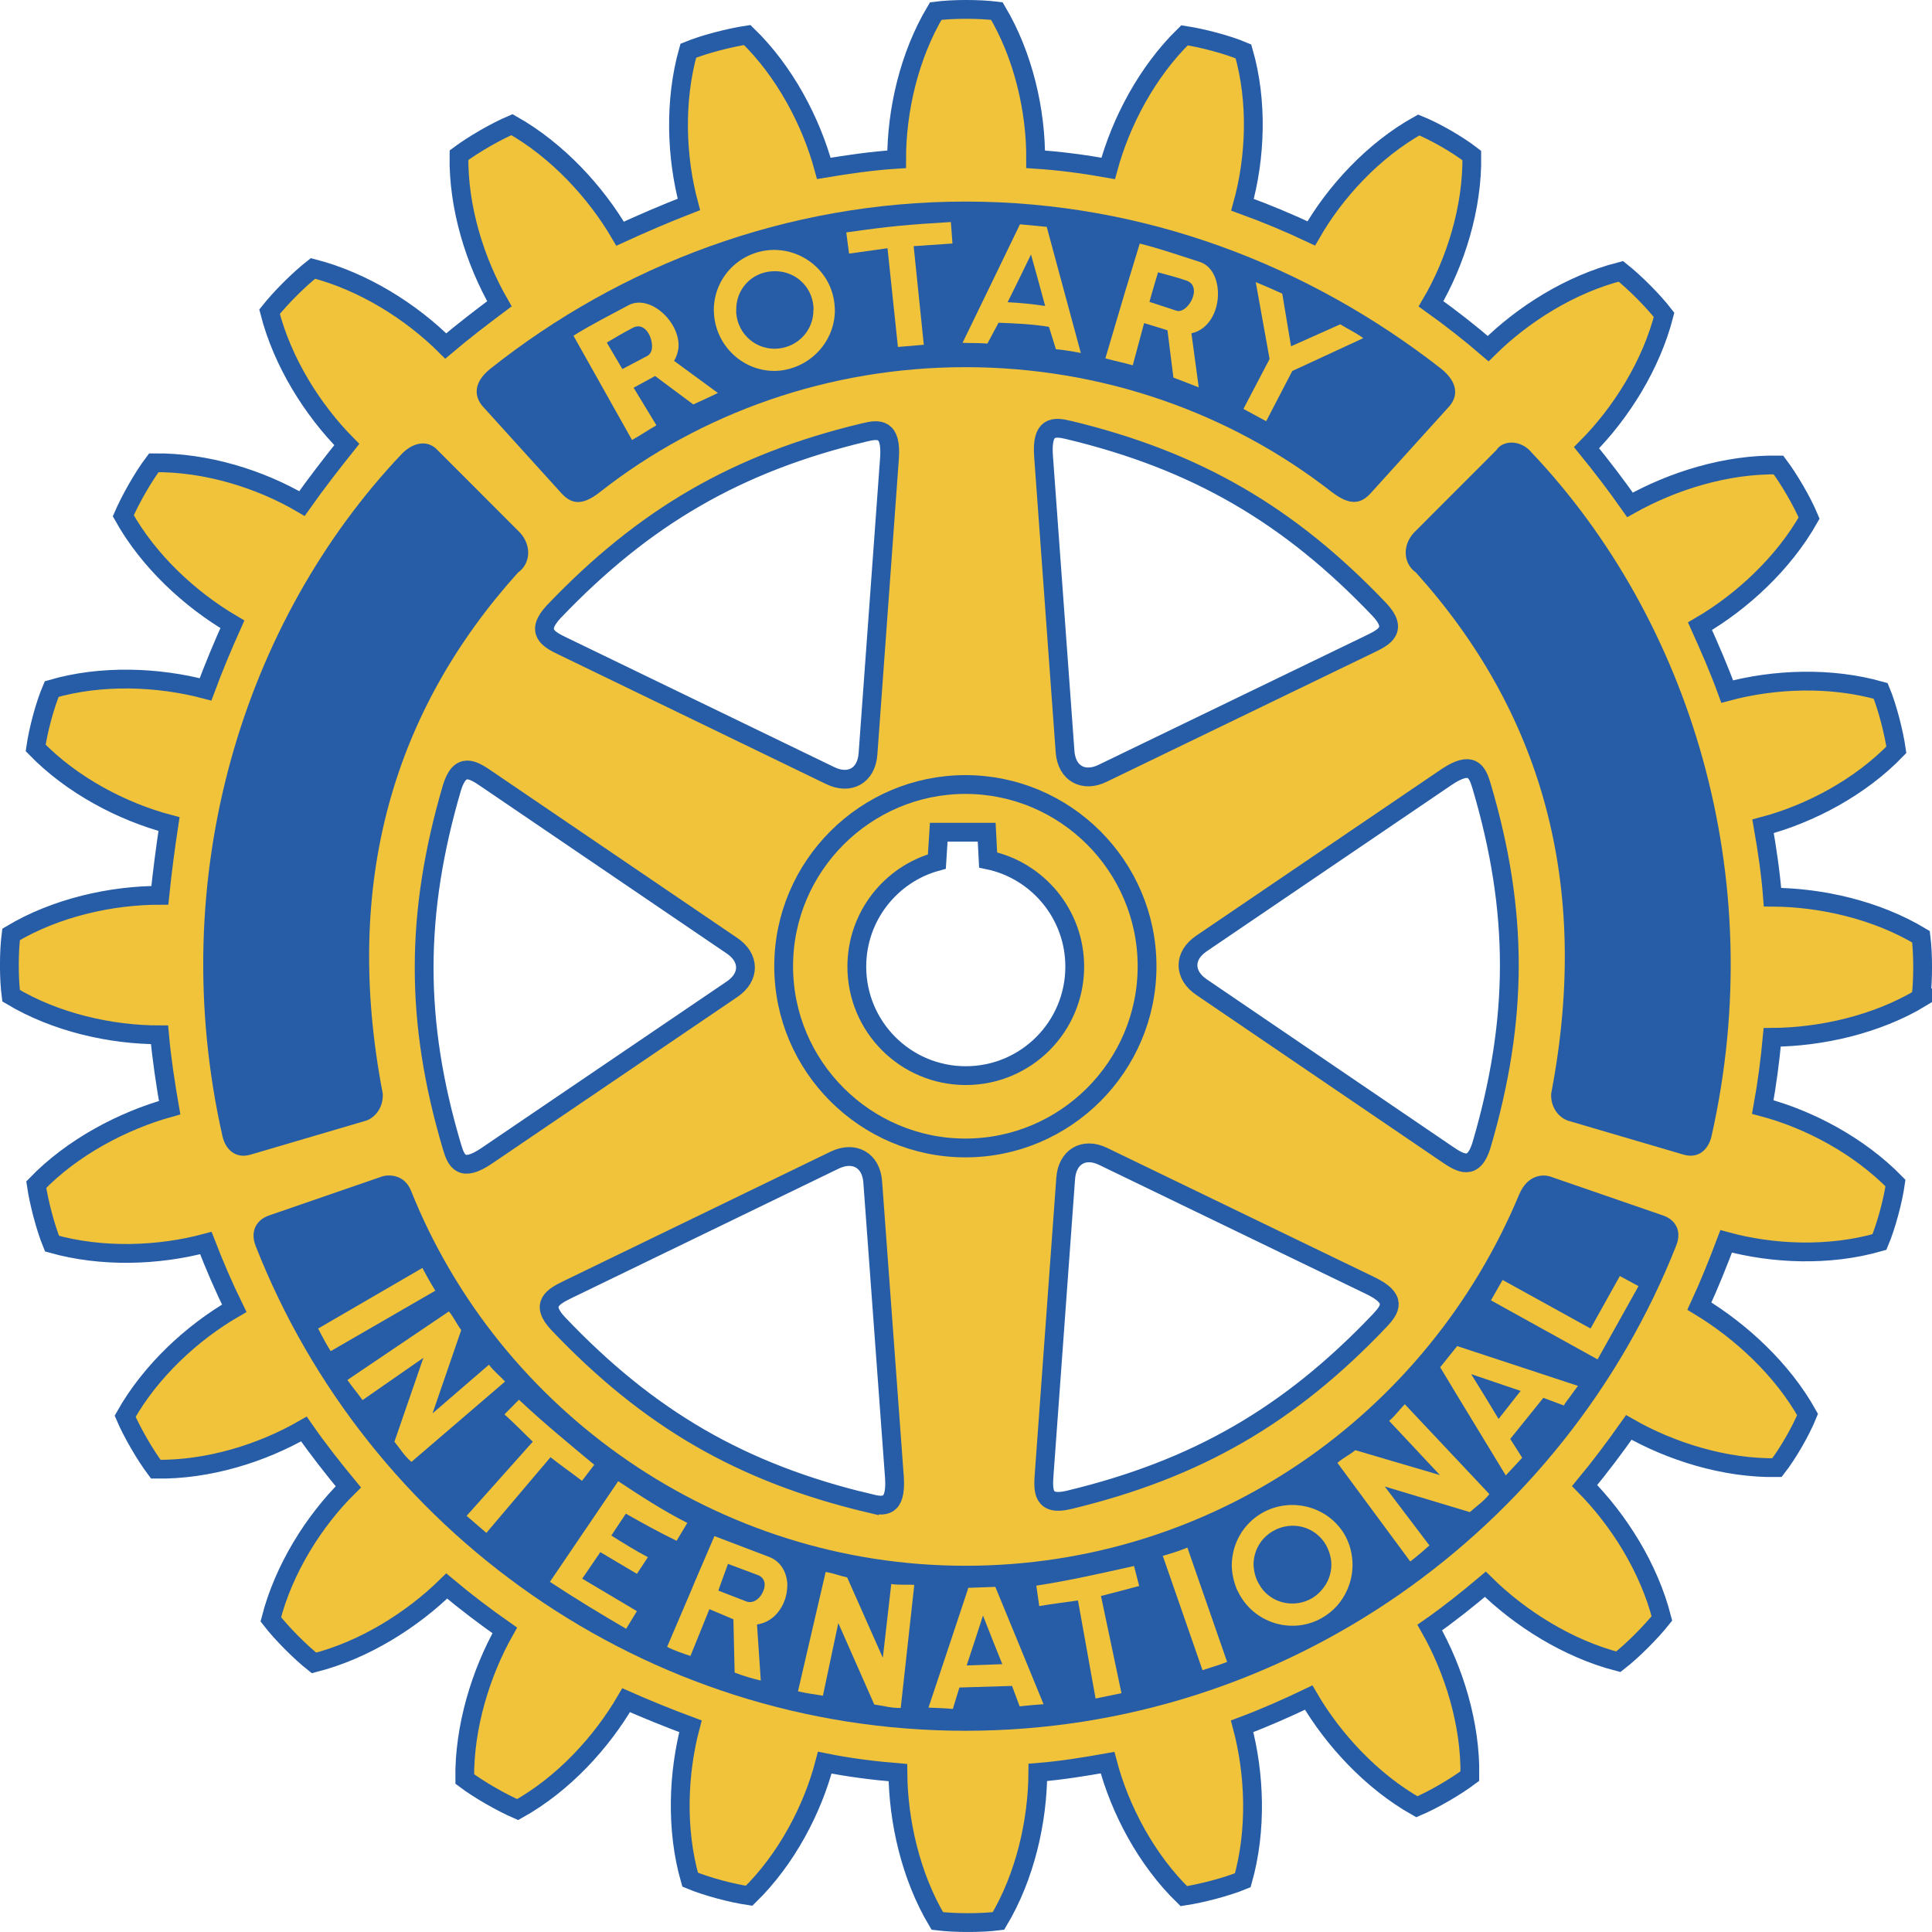
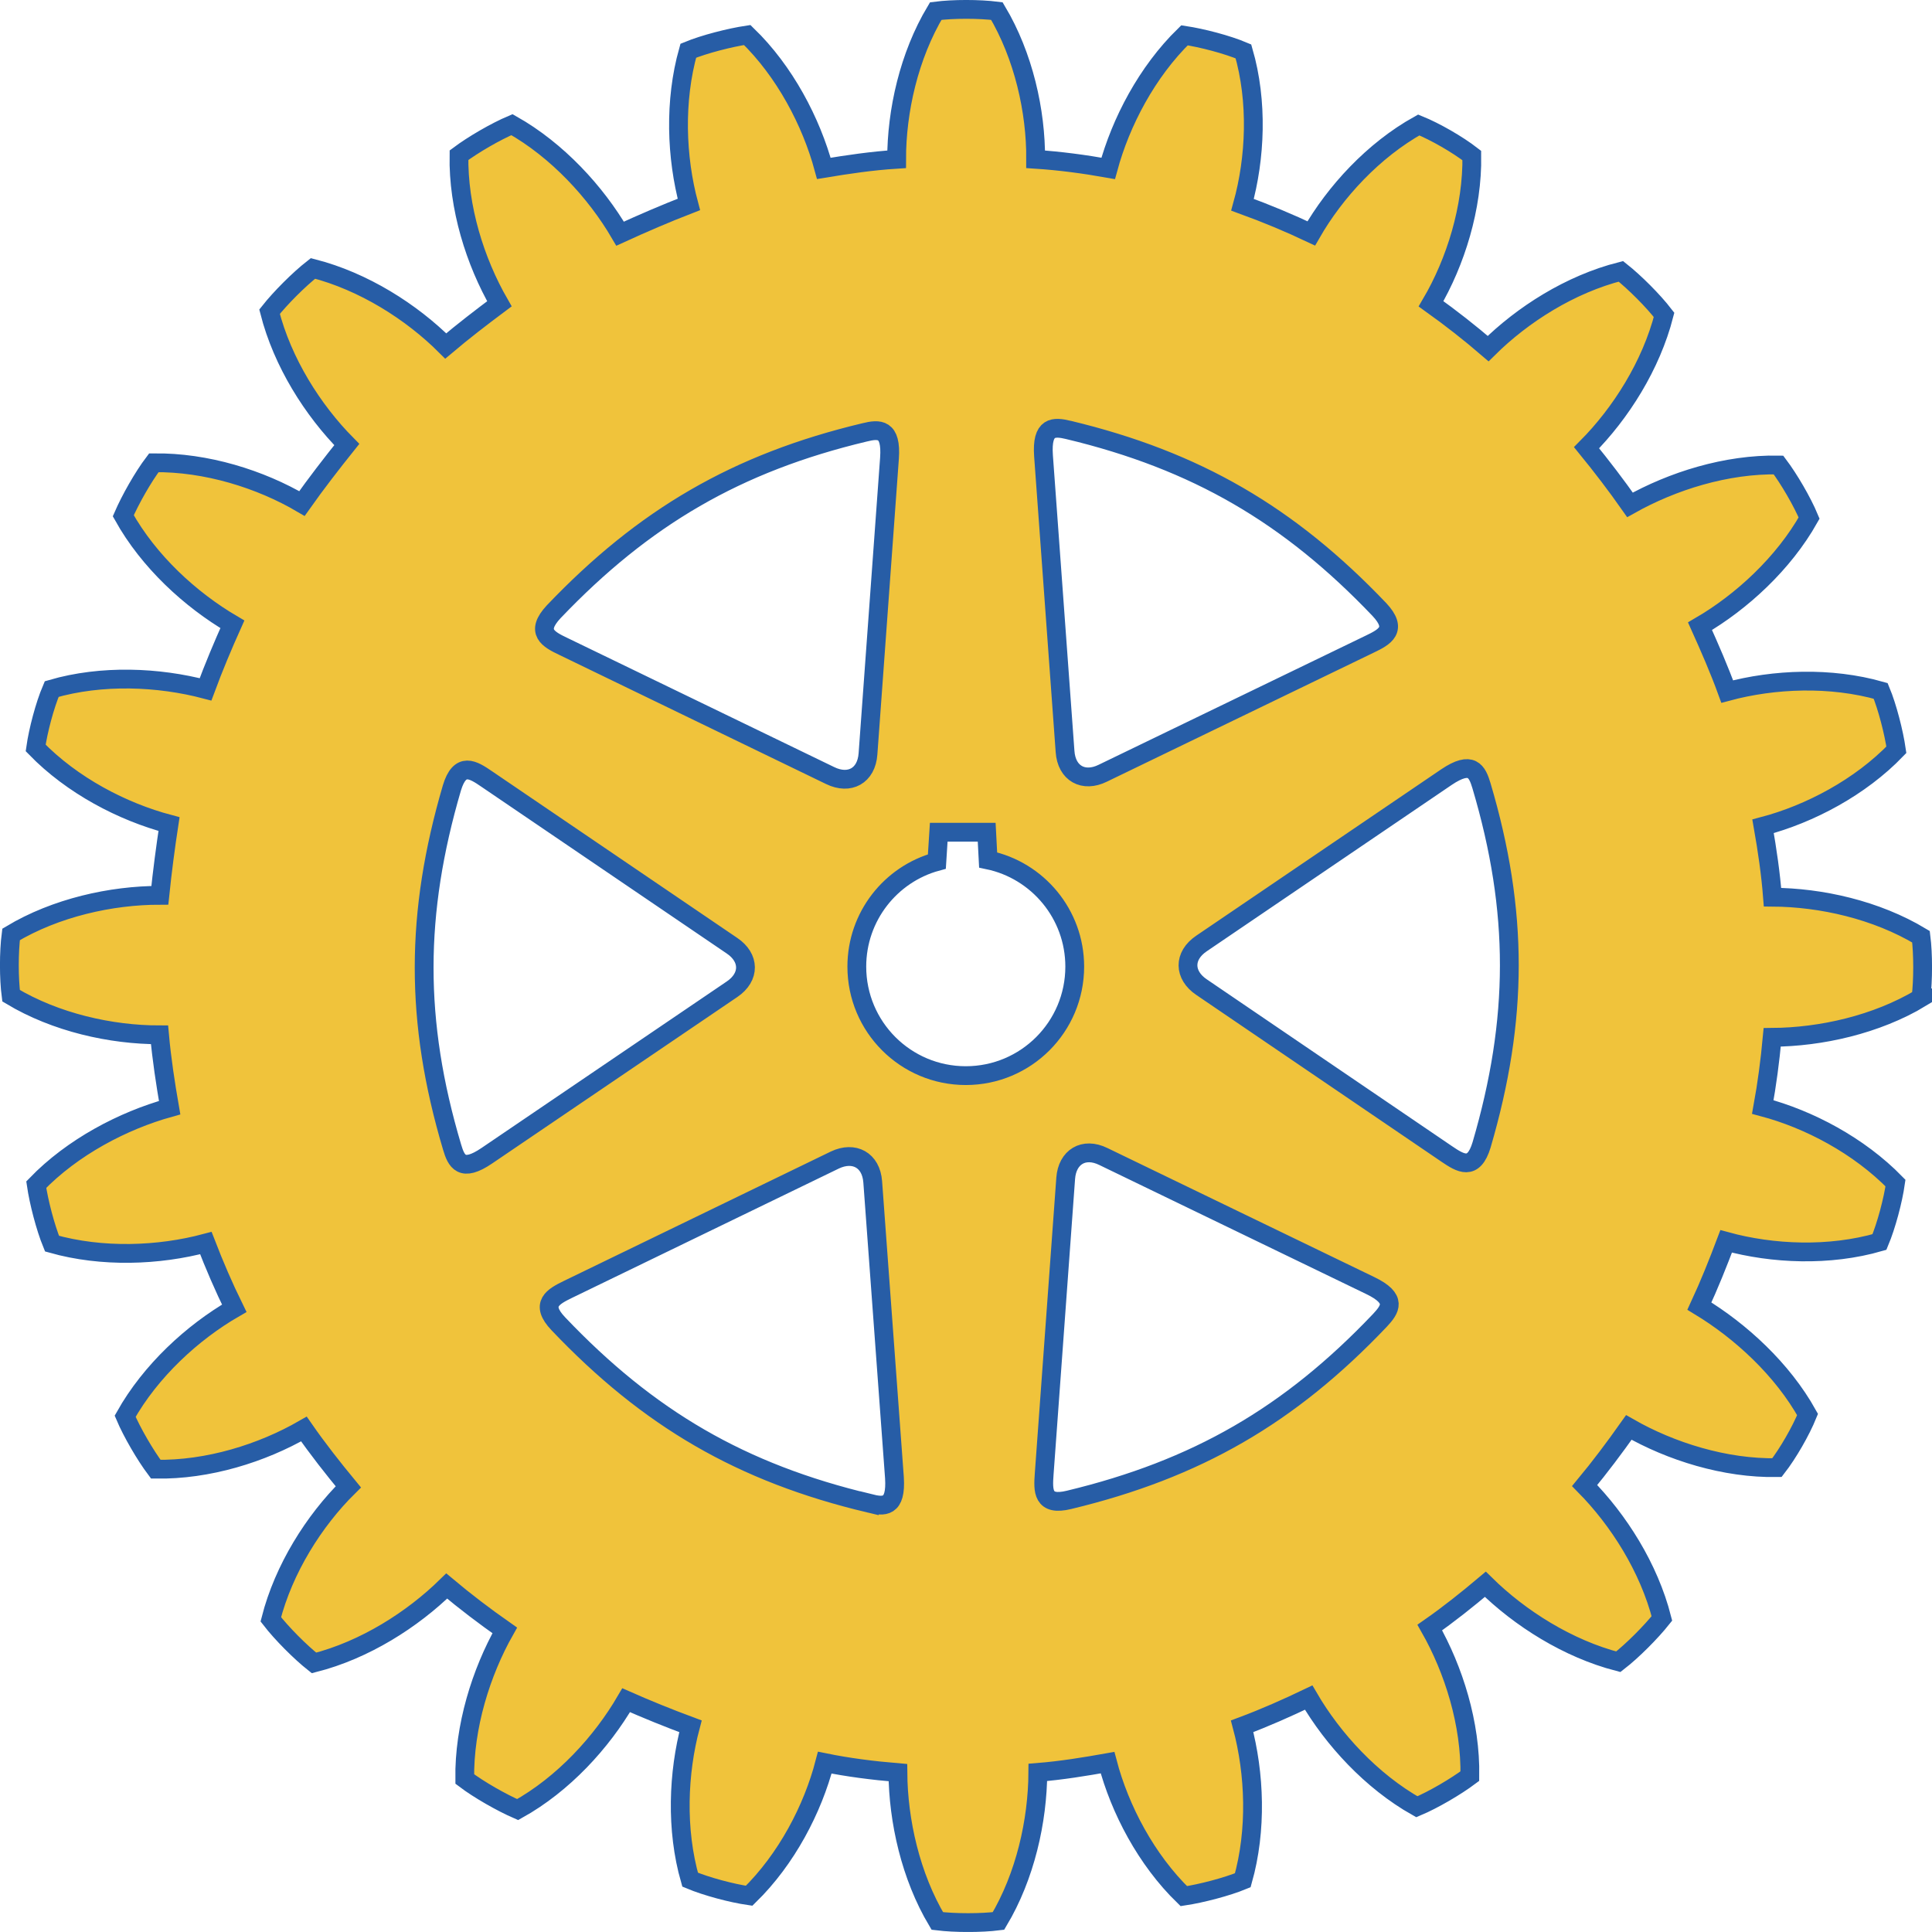
<svg xmlns="http://www.w3.org/2000/svg" xmlns:ns1="http://sodipodi.sourceforge.net/DTD/sodipodi-0.dtd" xmlns:ns2="http://www.inkscape.org/namespaces/inkscape" version="1.1" id="Layer_1" x="0px" y="0px" width="1000" height="999.982" viewBox="0 0 1000 999.982" enable-background="new 0 0 485.326 115.882" xml:space="preserve" ns1:docname="A.svg" ns2:version="0.92.4 (5da689c313, 2019-01-14)">
  <defs id="defs67">
    <clipPath clipPathUnits="userSpaceOnUse" id="clipPath2262">
      <path d="m 208.385,399.912 h 55.717 v 55.715 h -55.717 z" id="path2260" ns2:connector-curvature="0" />
    </clipPath>
    <clipPath clipPathUnits="userSpaceOnUse" id="clipPath2184">
      <path d="m 191.248,474.001 h 88.573 v -88.568 h -88.573 z" id="path2182" ns2:connector-curvature="0" />
    </clipPath>
    <clipPath clipPathUnits="userSpaceOnUse" id="clipPath2188">
      <path d="m 194.983,432.092 c -2.395,-22.776 14.129,-43.185 36.907,-45.581 v 0 c 22.777,-2.387 43.193,14.137 45.578,36.907 v 0 c 2.403,22.781 -14.133,43.184 -36.909,45.581 v 0 c -1.473,0.156 -2.937,0.231 -4.386,0.231 v 0 c -20.958,-0.001 -38.952,-15.833 -41.19,-37.138" id="path2186" ns2:connector-curvature="0" />
    </clipPath>
    <clipPath clipPathUnits="userSpaceOnUse" id="clipPath2192">
      <path d="m 191.248,474.001 h 88.573 v -88.568 h -88.573 z" id="path2190" ns2:connector-curvature="0" />
    </clipPath>
    <clipPath clipPathUnits="userSpaceOnUse" id="clipPath2200">
      <path d="M 153.773,461.81 272.699,507.611 317.298,391.806 198.373,346.005 Z" id="path2198" ns2:connector-curvature="0" />
    </clipPath>
    <radialGradient fx="-0.004" fy="-0.516" cx="0" cy="0" r="1" gradientUnits="userSpaceOnUse" gradientTransform="matrix(41.93,16.148,16.223,-42.123,235.437,430.332)" spreadMethod="pad" id="radialGradient2222">
      <stop style="stop-opacity:1;stop-color:#ffffff" offset="0" id="stop2202" />
      <stop style="stop-opacity:1;stop-color:#ffffff" offset="0.059" id="stop2204" />
      <stop style="stop-opacity:1;stop-color:#ffffff" offset="0.649" id="stop2206" />
      <stop style="stop-opacity:1;stop-color:#f1f1f1" offset="0.798" id="stop2208" />
      <stop style="stop-opacity:1;stop-color:#e4e4e4" offset="0.914" id="stop2210" />
      <stop style="stop-opacity:1;stop-color:#cac9ca" offset="0.939" id="stop2212" />
      <stop style="stop-opacity:1;stop-color:#d1d0d0" offset="0.954" id="stop2214" />
      <stop style="stop-opacity:1;stop-color:#d1d0d0" offset="0.957" id="stop2216" />
      <stop style="stop-opacity:1;stop-color:#ffffff" offset="0.98" id="stop2218" />
      <stop style="stop-opacity:1;stop-color:#ffffff" offset="1" id="stop2220" />
    </radialGradient>
    <clipPath clipPathUnits="userSpaceOnUse" id="clipPath2134">
      <path d="m 194.759,469.228 h 82.949 v -82.947 h -82.949 z" id="path2132" ns2:connector-curvature="0" />
    </clipPath>
    <clipPath clipPathUnits="userSpaceOnUse" id="clipPath2142">
      <path d="m 195.687,478.074 92.81,-9.752 -9.55,-90.886 -92.81,9.752 z" id="path2140" ns2:connector-curvature="0" />
    </clipPath>
    <radialGradient fx="-0.004" fy="-0.516" cx="0" cy="0" r="1" gradientUnits="userSpaceOnUse" gradientTransform="matrix(41.858,-4.398,-4.419,-42.051,236.414,428.308)" spreadMethod="pad" id="radialGradient2160">
      <stop style="stop-opacity:1;stop-color:#ffffff" offset="0" id="stop2144" />
      <stop style="stop-opacity:1;stop-color:#ffffff" offset="0.059" id="stop2146" />
      <stop style="stop-opacity:1;stop-color:#ffffff" offset="0.549" id="stop2148" />
      <stop style="stop-opacity:1;stop-color:#f1f1f1" offset="0.672" id="stop2150" />
      <stop style="stop-opacity:1;stop-color:#e4e4e4" offset="0.847" id="stop2152" />
      <stop style="stop-opacity:1;stop-color:#cac9ca" offset="0.969" id="stop2154" />
      <stop style="stop-opacity:1;stop-color:#ffffff" offset="0.999" id="stop2156" />
      <stop style="stop-opacity:1;stop-color:#ffffff" offset="1" id="stop2158" />
    </radialGradient>
    <clipPath clipPathUnits="userSpaceOnUse" id="clipPath2038">
      <path d="m 194.377,466.605 h 87.752 v -87.757 h -87.752 z" id="path2036" ns2:connector-curvature="0" />
    </clipPath>
    <clipPath clipPathUnits="userSpaceOnUse" id="clipPath2042">
      <path d="m 237.99,466.605 c -22.077,-0.111 -41.005,-16.825 -43.368,-39.298 v 0 c -2.537,-24.095 14.948,-45.676 39.044,-48.216 v 0 c 1.447,-0.152 2.885,-0.232 4.311,-0.242 v 0 h 0.647 c 22.038,0.162 40.9,16.856 43.261,39.286 v 0 c 0.153,1.454 0.233,2.899 0.243,4.33 v 0 0.629 c -0.156,22.038 -16.855,40.904 -39.286,43.268 v 0 c -1.485,0.156 -2.958,0.236 -4.419,0.243 v 0 z" id="path2040" ns2:connector-curvature="0" />
    </clipPath>
    <clipPath clipPathUnits="userSpaceOnUse" id="clipPath2046">
      <path d="M -26629.4,26879.2 H 26601.9 V -26352.1 H -26629.4 Z" id="path2044" ns2:connector-curvature="0" />
    </clipPath>
    <clipPath clipPathUnits="userSpaceOnUse" id="clipPath2050">
-       <path d="M 193.093,478.487 294.017,467.882 283.413,366.965 182.489,377.57 Z" id="path2048" ns2:connector-curvature="0" />
-     </clipPath>
+       </clipPath>
    <clipPath clipPathUnits="userSpaceOnUse" id="clipPath2058">
      <path d="M 193.094,478.488 294.017,467.883 283.413,366.965 182.489,377.57 Z" id="path2056" ns2:connector-curvature="0" />
    </clipPath>
    <radialGradient fx="0" fy="0" cx="0" cy="0" r="1" gradientUnits="userSpaceOnUse" gradientTransform="matrix(43.634,-4.585,-4.585,-43.634,238.253,422.726)" id="radialGradient2066">
      <stop style="stop-opacity:1;stop-color:#ffffff" offset="0" id="stop2060" />
      <stop style="stop-opacity:1;stop-color:#ffffff" offset="0.7" id="stop2062" />
      <stop style="stop-opacity:0;stop-color:#ffffff" offset="1" id="stop2064" />
    </radialGradient>
    <clipPath clipPathUnits="userSpaceOnUse" id="clipPath2094">
      <path d="m 193.068,475.963 98.181,-10.317 -10.104,-96.156 -98.181,10.317 z" id="path2092" ns2:connector-curvature="0" />
    </clipPath>
    <radialGradient fx="0" fy="0" cx="0" cy="0" r="1" gradientUnits="userSpaceOnUse" gradientTransform="matrix(43.634,-4.585,-4.585,-43.634,238.253,422.726)" spreadMethod="pad" id="radialGradient2102">
      <stop style="stop-opacity:1;stop-color:#231f20" offset="0" id="stop2096" />
      <stop style="stop-opacity:1;stop-color:#231f20" offset="0.7" id="stop2098" />
      <stop style="stop-opacity:1;stop-color:#231f20" offset="1" id="stop2100" />
    </radialGradient>
    <clipPath clipPathUnits="userSpaceOnUse" id="clipPath2262-7">
      <path d="m 208.385,399.912 h 55.717 v 55.715 h -55.717 z" id="path2260-8" ns2:connector-curvature="0" />
    </clipPath>
    <clipPath clipPathUnits="userSpaceOnUse" id="clipPath2184-0">
      <path d="m 191.248,474.001 h 88.573 v -88.568 h -88.573 z" id="path2182-3" ns2:connector-curvature="0" />
    </clipPath>
    <clipPath clipPathUnits="userSpaceOnUse" id="clipPath2188-9">
      <path d="m 194.983,432.092 c -2.395,-22.776 14.129,-43.185 36.907,-45.581 v 0 c 22.777,-2.387 43.193,14.137 45.578,36.907 v 0 c 2.403,22.781 -14.133,43.184 -36.909,45.581 v 0 c -1.473,0.156 -2.937,0.231 -4.386,0.231 v 0 c -20.958,-0.001 -38.952,-15.833 -41.19,-37.138" id="path2186-8" ns2:connector-curvature="0" />
    </clipPath>
    <clipPath clipPathUnits="userSpaceOnUse" id="clipPath2192-3">
      <path d="m 191.248,474.001 h 88.573 v -88.568 h -88.573 z" id="path2190-1" ns2:connector-curvature="0" />
    </clipPath>
    <clipPath clipPathUnits="userSpaceOnUse" id="clipPath2200-3">
      <path d="M 153.773,461.81 272.699,507.611 317.298,391.806 198.373,346.005 Z" id="path2198-8" ns2:connector-curvature="0" />
    </clipPath>
    <radialGradient fx="-0.004" fy="-0.516" cx="0" cy="0" r="1" gradientUnits="userSpaceOnUse" gradientTransform="matrix(41.93,16.148,16.223,-42.123,235.437,430.332)" spreadMethod="pad" id="radialGradient2222-4">
      <stop style="stop-opacity:1;stop-color:#ffffff" offset="0" id="stop2202-1" />
      <stop style="stop-opacity:1;stop-color:#ffffff" offset="0.059" id="stop2204-7" />
      <stop style="stop-opacity:1;stop-color:#ffffff" offset="0.649" id="stop2206-7" />
      <stop style="stop-opacity:1;stop-color:#f1f1f1" offset="0.798" id="stop2208-4" />
      <stop style="stop-opacity:1;stop-color:#e4e4e4" offset="0.914" id="stop2210-5" />
      <stop style="stop-opacity:1;stop-color:#cac9ca" offset="0.939" id="stop2212-3" />
      <stop style="stop-opacity:1;stop-color:#d1d0d0" offset="0.954" id="stop2214-2" />
      <stop style="stop-opacity:1;stop-color:#d1d0d0" offset="0.957" id="stop2216-9" />
      <stop style="stop-opacity:1;stop-color:#ffffff" offset="0.98" id="stop2218-8" />
      <stop style="stop-opacity:1;stop-color:#ffffff" offset="1" id="stop2220-2" />
    </radialGradient>
    <clipPath clipPathUnits="userSpaceOnUse" id="clipPath2134-1">
      <path d="m 194.759,469.228 h 82.949 v -82.947 h -82.949 z" id="path2132-4" ns2:connector-curvature="0" />
    </clipPath>
    <clipPath clipPathUnits="userSpaceOnUse" id="clipPath2142-3">
      <path d="m 195.687,478.074 92.81,-9.752 -9.55,-90.886 -92.81,9.752 z" id="path2140-8" ns2:connector-curvature="0" />
    </clipPath>
    <radialGradient fx="-0.004" fy="-0.516" cx="0" cy="0" r="1" gradientUnits="userSpaceOnUse" gradientTransform="matrix(41.858,-4.398,-4.419,-42.051,236.414,428.308)" spreadMethod="pad" id="radialGradient2160-0">
      <stop style="stop-opacity:1;stop-color:#ffffff" offset="0" id="stop2144-6" />
      <stop style="stop-opacity:1;stop-color:#ffffff" offset="0.059" id="stop2146-3" />
      <stop style="stop-opacity:1;stop-color:#ffffff" offset="0.549" id="stop2148-7" />
      <stop style="stop-opacity:1;stop-color:#f1f1f1" offset="0.672" id="stop2150-5" />
      <stop style="stop-opacity:1;stop-color:#e4e4e4" offset="0.847" id="stop2152-2" />
      <stop style="stop-opacity:1;stop-color:#cac9ca" offset="0.969" id="stop2154-2" />
      <stop style="stop-opacity:1;stop-color:#ffffff" offset="0.999" id="stop2156-3" />
      <stop style="stop-opacity:1;stop-color:#ffffff" offset="1" id="stop2158-5" />
    </radialGradient>
    <clipPath clipPathUnits="userSpaceOnUse" id="clipPath2038-9">
      <path d="m 194.377,466.605 h 87.752 v -87.757 h -87.752 z" id="path2036-4" ns2:connector-curvature="0" />
    </clipPath>
    <clipPath clipPathUnits="userSpaceOnUse" id="clipPath2042-3">
      <path d="m 237.99,466.605 c -22.077,-0.111 -41.005,-16.825 -43.368,-39.298 v 0 c -2.537,-24.095 14.948,-45.676 39.044,-48.216 v 0 c 1.447,-0.152 2.885,-0.232 4.311,-0.242 v 0 h 0.647 c 22.038,0.162 40.9,16.856 43.261,39.286 v 0 c 0.153,1.454 0.233,2.899 0.243,4.33 v 0 0.629 c -0.156,22.038 -16.855,40.904 -39.286,43.268 v 0 c -1.485,0.156 -2.958,0.236 -4.419,0.243 v 0 z" id="path2040-0" ns2:connector-curvature="0" />
    </clipPath>
    <mask maskUnits="userSpaceOnUse" x="0" y="0" width="1" height="1" id="mask2068">
      <g id="g2090">
        <g clip-path="url(#clipPath2046-6)" id="g2088">
          <g id="g2074">
            <g clip-path="url(#clipPath2050-7)" id="g2072">
              <path d="M -13320.58,-13043.241 H 13293.869 V 13571.208 H -13320.58 Z" style="fill:#000000;fill-opacity:1;fill-rule:nonzero;stroke:none" id="path2070" ns2:connector-curvature="0" />
            </g>
          </g>
          <g id="g2086">
            <g id="g2084">
              <g id="g2082">
                <g id="g2080">
                  <g clip-path="url(#clipPath2058-5)" id="g2078">
                    <path d="m 182.489,377.57 100.924,-10.605 10.604,100.917 -100.924,10.605 z" style="fill:url(#radialGradient2066-8);stroke:none" id="path2076" ns2:connector-curvature="0" />
                  </g>
                </g>
              </g>
            </g>
          </g>
        </g>
      </g>
    </mask>
    <clipPath clipPathUnits="userSpaceOnUse" id="clipPath2046-6">
      <path d="M -26629.4,26879.2 H 26601.9 V -26352.1 H -26629.4 Z" id="path2044-5" ns2:connector-curvature="0" />
    </clipPath>
    <clipPath clipPathUnits="userSpaceOnUse" id="clipPath2050-7">
      <path d="M 193.093,478.487 294.017,467.882 283.413,366.965 182.489,377.57 Z" id="path2048-5" ns2:connector-curvature="0" />
    </clipPath>
    <clipPath clipPathUnits="userSpaceOnUse" id="clipPath2058-5">
      <path d="M 193.094,478.488 294.017,467.883 283.413,366.965 182.489,377.57 Z" id="path2056-3" ns2:connector-curvature="0" />
    </clipPath>
    <radialGradient fx="0" fy="0" cx="0" cy="0" r="1" gradientUnits="userSpaceOnUse" gradientTransform="matrix(43.634,-4.585,-4.585,-43.634,238.253,422.726)" id="radialGradient2066-8">
      <stop style="stop-opacity:1;stop-color:#ffffff" offset="0" id="stop2060-2" />
      <stop style="stop-opacity:1;stop-color:#ffffff" offset="0.7" id="stop2062-5" />
      <stop style="stop-opacity:0;stop-color:#ffffff" offset="1" id="stop2064-5" />
    </radialGradient>
    <clipPath clipPathUnits="userSpaceOnUse" id="clipPath2094-4">
      <path d="m 193.068,475.963 98.181,-10.317 -10.104,-96.156 -98.181,10.317 z" id="path2092-2" ns2:connector-curvature="0" />
    </clipPath>
    <radialGradient fx="0" fy="0" cx="0" cy="0" r="1" gradientUnits="userSpaceOnUse" gradientTransform="matrix(43.634,-4.585,-4.585,-43.634,238.253,422.726)" spreadMethod="pad" id="radialGradient2102-4">
      <stop style="stop-opacity:1;stop-color:#231f20" offset="0" id="stop2096-2" />
      <stop style="stop-opacity:1;stop-color:#231f20" offset="0.7" id="stop2098-1" />
      <stop style="stop-opacity:1;stop-color:#231f20" offset="1" id="stop2100-2" />
    </radialGradient>
    <clipPath clipPathUnits="userSpaceOnUse" id="clipPath5286">
      <path d="M 425.862,695.703 H 579 v 68.538 H 425.862 Z" id="path5284" ns2:connector-curvature="0" />
    </clipPath>
    <clipPath clipPathUnits="userSpaceOnUse" id="clipPath10172">
      <path d="M 0,0 H 1252.913 V 595.276 H 0 Z" id="path10170" ns2:connector-curvature="0" />
    </clipPath>
    <clipPath clipPathUnits="userSpaceOnUse" id="clipPath10905">
      <path d="M 0,0 H 839.055 V 595.276 H 0 Z" id="path10903" ns2:connector-curvature="0" />
    </clipPath>
    <clipPath clipPathUnits="userSpaceOnUse" id="clipPath10889">
      <path d="M 0,0 H 839.055 V 595.276 H 0 Z" id="path10887" ns2:connector-curvature="0" />
    </clipPath>
    <clipPath clipPathUnits="userSpaceOnUse" id="clipPath10873">
      <path d="M 0,0 H 839.055 V 595.276 H 0 Z" id="path10871" ns2:connector-curvature="0" />
    </clipPath>
    <clipPath clipPathUnits="userSpaceOnUse" id="clipPath10853">
      <path d="M 0,0 H 839.055 V 595.276 H 0 Z" id="path10851" ns2:connector-curvature="0" />
    </clipPath>
    <clipPath clipPathUnits="userSpaceOnUse" id="clipPath10829">
      <path d="M 0,0 H 839.055 V 595.276 H 0 Z" id="path10827" ns2:connector-curvature="0" />
    </clipPath>
    <clipPath clipPathUnits="userSpaceOnUse" id="clipPath10733">
-       <path d="M 0,0 H 839.055 V 595.276 H 0 Z" id="path10731" ns2:connector-curvature="0" />
+       <path d="M 0,0 H 839.055 V 595.276 H 0 " id="path10731" ns2:connector-curvature="0" />
    </clipPath>
    <clipPath clipPathUnits="userSpaceOnUse" id="clipPath10717">
      <path d="M 0,0 H 839.055 V 595.276 H 0 Z" id="path10715" ns2:connector-curvature="0" />
    </clipPath>
    <clipPath clipPathUnits="userSpaceOnUse" id="clipPath4674">
-       <path d="m 46.929,691.429 h 112.698 v 56.013 H 46.929 Z" id="path4672" ns2:connector-curvature="0" />
-     </clipPath>
+       </clipPath>
    <clipPath clipPathUnits="userSpaceOnUse" id="clipPath4662">
      <path d="m 75.271,691.43 h 56.013 v 56.012 H 75.271 Z" id="path4660" ns2:connector-curvature="0" />
    </clipPath>
    <clipPath clipPathUnits="userSpaceOnUse" id="clipPath4650">
      <path d="m 46.929,691.429 h 112.698 v 56.013 H 46.929 Z" id="path4648" ns2:connector-curvature="0" />
    </clipPath>
  </defs>
  <ns1:namedview pagecolor="#ffffff" bordercolor="#666666" borderopacity="1" objecttolerance="10" gridtolerance="10" guidetolerance="10" ns2:pageopacity="0" ns2:pageshadow="2" ns2:window-width="1920" ns2:window-height="1017" id="namedview65" showgrid="false" fit-margin-top="0" fit-margin-left="0" fit-margin-right="0" fit-margin-bottom="0" ns2:zoom="0.34100791" ns2:cx="1554.8808" ns2:cy="810.08135" ns2:window-x="1912" ns2:window-y="-8" ns2:window-maximized="1" ns2:current-layer="Layer_1" />
  <g id="g2104" transform="matrix(3.659,0,0,-3.659,-1574.654,-3381.791)" mask="none" />
  <g id="g4644" transform="matrix(17.853,0,0,-17.853,-1343.813,13344.081)">
    <g id="g4646" clip-path="url(#clipPath4650)">
      <g id="g4652" transform="translate(118.225,714.248)">
        <path d="m 0,0 c -0.232,-0.767 -0.61,-0.533 -1.015,-0.258 l -7.104,4.833 c -0.515,0.347 -0.532,0.907 0,1.266 l 7.104,4.825 c 0.732,0.491 0.888,0.162 1.012,-0.251 C 1.081,6.762 1.066,3.638 0,0 m -2.947,-5.086 c -2.622,-2.76 -5.319,-4.315 -9.011,-5.204 -0.776,-0.191 -0.758,0.266 -0.723,0.749 l 0.624,8.575 c 0.045,0.611 0.519,0.912 1.094,0.629 l 7.735,-3.74 c 0.796,-0.383 0.583,-0.685 0.281,-1.009 m -12.007,7.095 c -1.744,0 -3.159,1.413 -3.159,3.161 0,1.453 0.982,2.682 2.321,3.046 l 0.054,0.85 h 1.39 l 0.042,-0.804 c 1.435,-0.299 2.511,-1.573 2.511,-3.092 0,-1.748 -1.414,-3.161 -3.159,-3.161 m -2.799,-12.398 c -3.703,0.88 -6.397,2.451 -9.015,5.205 -0.546,0.574 -0.145,0.788 0.283,0.997 l 7.735,3.749 c 0.557,0.265 1.051,0 1.098,-0.632 l 0.63,-8.579 c 0.056,-0.877 -0.301,-0.849 -0.731,-0.74 M -28.84,-0.313 c -0.728,-0.495 -0.885,-0.163 -1.008,0.254 -1.086,3.651 -1.07,6.774 -0.004,10.411 0.232,0.767 0.61,0.531 1.012,0.255 l 7.106,-4.83 c 0.516,-0.345 0.532,-0.907 0.001,-1.265 z m 1.939,15.771 c 2.614,2.74 5.31,4.317 9.013,5.2 0.419,0.104 0.785,0.128 0.722,-0.749 l -0.623,-8.57 c -0.045,-0.64 -0.537,-0.903 -1.096,-0.631 l -7.733,3.743 c -0.437,0.208 -0.832,0.418 -0.283,1.007 m 14.925,5.271 c 3.7,-0.888 6.398,-2.462 9.012,-5.205 0.549,-0.584 0.157,-0.797 -0.281,-1.006 l -7.736,-3.741 c -0.557,-0.275 -1.052,-0.011 -1.095,0.633 l -0.624,8.566 c -0.063,0.88 0.302,0.852 0.724,0.753 M 12.74,4.263 c 0.063,0.512 0.063,1.273 0,1.773 C 11.441,6.817 9.842,7.174 8.435,7.183 8.382,7.866 8.282,8.551 8.161,9.238 c 1.353,0.357 2.816,1.128 3.865,2.218 -0.072,0.5 -0.261,1.241 -0.455,1.707 -1.452,0.414 -3.091,0.347 -4.449,-0.019 -0.229,0.631 -0.505,1.264 -0.789,1.895 1.206,0.702 2.423,1.82 3.163,3.135 -0.199,0.479 -0.585,1.137 -0.888,1.539 -1.517,0.028 -3.078,-0.467 -4.305,-1.156 -0.393,0.56 -0.814,1.111 -1.259,1.657 0.995,1 1.872,2.389 2.247,3.851 -0.316,0.411 -0.858,0.95 -1.252,1.262 -1.471,-0.373 -2.851,-1.252 -3.848,-2.24 -0.521,0.449 -1.081,0.888 -1.656,1.299 0.714,1.215 1.206,2.792 1.182,4.299 -0.414,0.321 -1.064,0.694 -1.538,0.886 -1.316,-0.733 -2.424,-1.938 -3.116,-3.144 -0.632,0.299 -1.308,0.582 -1.994,0.831 0.374,1.346 0.45,2.99 0.027,4.446 -0.474,0.201 -1.205,0.39 -1.709,0.466 -1.089,-1.062 -1.847,-2.514 -2.212,-3.858 -0.695,0.124 -1.409,0.219 -2.103,0.264 0.009,1.392 -0.349,2.998 -1.124,4.297 -0.511,0.065 -1.27,0.065 -1.773,0 -0.777,-1.299 -1.134,-2.897 -1.134,-4.297 -0.713,-0.045 -1.415,-0.149 -2.11,-0.264 -0.366,1.353 -1.134,2.816 -2.221,3.867 -0.505,-0.076 -1.245,-0.265 -1.709,-0.456 -0.411,-1.458 -0.349,-3.093 0.017,-4.456 -0.667,-0.258 -1.345,-0.551 -1.994,-0.848 -0.704,1.205 -1.819,2.419 -3.135,3.161 -0.476,-0.201 -1.133,-0.584 -1.536,-0.886 -0.027,-1.516 0.468,-3.084 1.172,-4.308 -0.523,-0.391 -1.051,-0.796 -1.556,-1.223 -0.995,0.994 -2.384,1.873 -3.849,2.249 -0.411,-0.321 -0.948,-0.862 -1.259,-1.255 0.376,-1.472 1.252,-2.854 2.239,-3.851 -0.438,-0.548 -0.885,-1.124 -1.3,-1.711 -1.205,0.708 -2.775,1.201 -4.294,1.182 -0.312,-0.411 -0.684,-1.07 -0.886,-1.536 0.74,-1.328 1.947,-2.433 3.163,-3.147 -0.276,-0.615 -0.541,-1.246 -0.778,-1.886 -1.362,0.359 -3.007,0.432 -4.46,0.009 -0.203,-0.475 -0.394,-1.207 -0.465,-1.708 1.058,-1.089 2.513,-1.848 3.866,-2.207 -0.103,-0.675 -0.194,-1.369 -0.266,-2.065 -1.407,0 -3.018,-0.357 -4.313,-1.134 -0.066,-0.513 -0.066,-1.272 0,-1.777 1.295,-0.777 2.896,-1.134 4.304,-1.134 0.063,-0.703 0.172,-1.415 0.293,-2.112 -1.353,-0.376 -2.816,-1.143 -3.867,-2.231 0.073,-0.502 0.264,-1.241 0.457,-1.711 1.453,-0.41 3.089,-0.349 4.46,0.017 0.246,-0.638 0.521,-1.277 0.823,-1.891 -1.207,-0.697 -2.422,-1.811 -3.163,-3.13 0.201,-0.474 0.586,-1.133 0.888,-1.535 1.517,-0.026 3.079,0.465 4.295,1.165 0.403,-0.58 0.842,-1.137 1.288,-1.678 -0.996,-0.985 -1.874,-2.377 -2.248,-3.84 0.32,-0.414 0.859,-0.953 1.252,-1.264 1.473,0.374 2.855,1.256 3.848,2.23 0.53,-0.445 1.096,-0.876 1.683,-1.287 -0.687,-1.216 -1.181,-2.791 -1.16,-4.308 0.41,-0.311 1.069,-0.685 1.534,-0.887 1.326,0.738 2.433,1.948 3.145,3.171 0.595,-0.263 1.225,-0.518 1.865,-0.756 -0.358,-1.344 -0.429,-2.99 -0.01,-4.447 0.477,-0.2 1.207,-0.393 1.711,-0.466 1.087,1.061 1.844,2.516 2.193,3.859 0.677,-0.138 1.39,-0.229 2.12,-0.29 0.01,-1.395 0.367,-3 1.142,-4.3 0.514,-0.063 1.272,-0.063 1.774,0 0.777,1.3 1.133,2.899 1.141,4.307 0.677,0.054 1.362,0.166 2.021,0.283 0.356,-1.352 1.123,-2.815 2.211,-3.87 0.506,0.076 1.245,0.268 1.71,0.46 0.411,1.454 0.348,3.089 -0.019,4.464 0.661,0.247 1.3,0.531 1.929,0.832 0.704,-1.207 1.819,-2.423 3.136,-3.165 0.477,0.2 1.133,0.585 1.537,0.888 0.026,1.517 -0.466,3.083 -1.162,4.308 0.549,0.383 1.088,0.813 1.611,1.254 1.006,-0.99 2.393,-1.868 3.855,-2.246 0.416,0.322 0.952,0.864 1.264,1.256 -0.376,1.473 -1.255,2.854 -2.24,3.852 0.439,0.529 0.866,1.098 1.281,1.685 1.215,-0.695 2.787,-1.192 4.294,-1.165 0.32,0.411 0.694,1.061 0.888,1.54 -0.732,1.313 -1.94,2.419 -3.136,3.143 0.285,0.614 0.537,1.244 0.776,1.877 1.344,-0.368 2.988,-0.44 4.444,-0.019 0.2,0.477 0.393,1.205 0.465,1.71 -1.061,1.087 -2.512,1.85 -3.847,2.204 0.12,0.657 0.211,1.345 0.273,2.02 1.409,0.01 3.015,0.366 4.314,1.144" style="fill:#f0c33b;fill-opacity:1;fill-rule:nonzero;stroke:none" id="path4654" ns2:connector-curvature="0" />
      </g>
    </g>
  </g>
  <g id="g4656" transform="matrix(17.853,0,0,-17.853,-1343.813,13344.081)">
    <g id="g4658" clip-path="url(#clipPath4662)">
      <g id="g4664" transform="translate(118.225,714.248)">
        <path d="m 0,0 c -0.232,-0.767 -0.61,-0.533 -1.015,-0.258 l -7.104,4.833 c -0.515,0.347 -0.532,0.907 0,1.266 l 7.104,4.825 c 0.732,0.491 0.888,0.162 1.012,-0.251 C 1.081,6.762 1.066,3.638 0,0 Z m -2.947,-5.086 c -2.622,-2.76 -5.319,-4.315 -9.011,-5.204 -0.776,-0.191 -0.758,0.266 -0.723,0.749 l 0.624,8.575 c 0.045,0.611 0.519,0.912 1.094,0.629 l 7.735,-3.74 c 0.796,-0.383 0.583,-0.685 0.281,-1.009 z m -12.007,7.095 c -1.744,0 -3.159,1.413 -3.159,3.161 0,1.453 0.982,2.682 2.321,3.046 l 0.054,0.85 h 1.39 l 0.042,-0.804 c 1.435,-0.299 2.511,-1.573 2.511,-3.092 0,-1.748 -1.414,-3.161 -3.159,-3.161 z m -2.799,-12.398 c -3.703,0.88 -6.397,2.451 -9.015,5.205 -0.546,0.574 -0.145,0.788 0.283,0.997 l 7.735,3.749 c 0.557,0.265 1.051,0 1.098,-0.632 l 0.63,-8.579 c 0.056,-0.877 -0.301,-0.849 -0.731,-0.74 z M -28.84,-0.313 c -0.728,-0.495 -0.885,-0.163 -1.008,0.254 -1.086,3.651 -1.07,6.774 -0.004,10.411 0.232,0.767 0.61,0.531 1.012,0.255 l 7.106,-4.83 c 0.516,-0.345 0.532,-0.907 0.001,-1.265 z m 1.939,15.771 c 2.614,2.74 5.31,4.317 9.013,5.2 0.419,0.104 0.785,0.128 0.722,-0.749 l -0.623,-8.57 c -0.045,-0.64 -0.537,-0.903 -1.096,-0.631 l -7.733,3.743 c -0.437,0.208 -0.832,0.418 -0.283,1.007 z m 14.925,5.271 c 3.7,-0.888 6.398,-2.462 9.012,-5.205 0.549,-0.584 0.157,-0.797 -0.281,-1.006 l -7.736,-3.741 c -0.557,-0.275 -1.052,-0.011 -1.095,0.633 l -0.624,8.566 c -0.063,0.88 0.302,0.852 0.724,0.753 z M 12.74,4.263 c 0.063,0.512 0.063,1.273 0,1.773 C 11.441,6.817 9.842,7.174 8.435,7.183 8.382,7.866 8.282,8.551 8.161,9.238 c 1.353,0.357 2.816,1.128 3.865,2.218 -0.072,0.5 -0.261,1.241 -0.455,1.707 -1.452,0.414 -3.091,0.347 -4.449,-0.019 -0.229,0.631 -0.505,1.264 -0.789,1.895 1.206,0.702 2.423,1.82 3.163,3.135 -0.199,0.479 -0.585,1.137 -0.888,1.539 -1.517,0.028 -3.078,-0.467 -4.305,-1.156 -0.393,0.56 -0.814,1.111 -1.259,1.657 0.995,1 1.872,2.389 2.247,3.851 -0.316,0.411 -0.858,0.95 -1.252,1.262 -1.471,-0.373 -2.851,-1.252 -3.848,-2.24 -0.521,0.449 -1.081,0.888 -1.656,1.299 0.714,1.215 1.206,2.792 1.182,4.299 -0.414,0.321 -1.064,0.694 -1.538,0.886 -1.316,-0.733 -2.424,-1.938 -3.116,-3.144 -0.632,0.299 -1.308,0.582 -1.994,0.831 0.374,1.346 0.45,2.99 0.027,4.446 -0.474,0.201 -1.205,0.39 -1.709,0.466 -1.089,-1.062 -1.847,-2.514 -2.212,-3.858 -0.695,0.124 -1.409,0.219 -2.103,0.264 0.009,1.392 -0.349,2.998 -1.124,4.297 -0.511,0.065 -1.27,0.065 -1.773,0 -0.777,-1.299 -1.134,-2.897 -1.134,-4.297 -0.713,-0.045 -1.415,-0.149 -2.11,-0.264 -0.366,1.353 -1.134,2.816 -2.221,3.867 -0.505,-0.076 -1.245,-0.265 -1.709,-0.456 -0.411,-1.458 -0.349,-3.093 0.017,-4.456 -0.667,-0.258 -1.345,-0.551 -1.994,-0.848 -0.704,1.205 -1.819,2.419 -3.135,3.161 -0.476,-0.201 -1.133,-0.584 -1.536,-0.886 -0.027,-1.516 0.468,-3.084 1.172,-4.308 -0.523,-0.391 -1.051,-0.796 -1.556,-1.223 -0.995,0.994 -2.384,1.873 -3.849,2.249 -0.411,-0.321 -0.948,-0.862 -1.259,-1.255 0.376,-1.472 1.252,-2.854 2.239,-3.851 -0.438,-0.548 -0.885,-1.124 -1.3,-1.711 -1.205,0.708 -2.775,1.201 -4.294,1.182 -0.312,-0.411 -0.684,-1.07 -0.886,-1.536 0.74,-1.328 1.947,-2.433 3.163,-3.147 -0.276,-0.615 -0.541,-1.246 -0.778,-1.886 -1.362,0.359 -3.007,0.432 -4.46,0.009 -0.203,-0.475 -0.394,-1.207 -0.465,-1.708 1.058,-1.089 2.513,-1.848 3.866,-2.207 -0.103,-0.675 -0.194,-1.369 -0.266,-2.065 -1.407,0 -3.018,-0.357 -4.313,-1.134 -0.066,-0.513 -0.066,-1.272 0,-1.777 1.295,-0.777 2.896,-1.134 4.304,-1.134 0.063,-0.703 0.172,-1.415 0.293,-2.112 -1.353,-0.376 -2.816,-1.143 -3.867,-2.231 0.073,-0.502 0.264,-1.241 0.457,-1.711 1.453,-0.41 3.089,-0.349 4.46,0.017 0.246,-0.638 0.521,-1.277 0.823,-1.891 -1.207,-0.697 -2.422,-1.811 -3.163,-3.13 0.201,-0.474 0.586,-1.133 0.888,-1.535 1.517,-0.026 3.079,0.465 4.295,1.165 0.403,-0.58 0.842,-1.137 1.288,-1.678 -0.996,-0.985 -1.874,-2.377 -2.248,-3.84 0.32,-0.414 0.859,-0.953 1.252,-1.264 1.473,0.374 2.855,1.256 3.848,2.23 0.53,-0.445 1.096,-0.876 1.683,-1.287 -0.687,-1.216 -1.181,-2.791 -1.16,-4.308 0.41,-0.311 1.069,-0.685 1.534,-0.887 1.326,0.738 2.433,1.948 3.145,3.171 0.595,-0.263 1.225,-0.518 1.865,-0.756 -0.358,-1.344 -0.429,-2.99 -0.01,-4.447 0.477,-0.2 1.207,-0.393 1.711,-0.466 1.087,1.061 1.844,2.516 2.193,3.859 0.677,-0.138 1.39,-0.229 2.12,-0.29 0.01,-1.395 0.367,-3 1.142,-4.3 0.514,-0.063 1.272,-0.063 1.774,0 0.777,1.3 1.133,2.899 1.141,4.307 0.677,0.054 1.362,0.166 2.021,0.283 0.356,-1.352 1.123,-2.815 2.211,-3.87 0.506,0.076 1.245,0.268 1.71,0.46 0.411,1.454 0.348,3.089 -0.019,4.464 0.661,0.247 1.3,0.531 1.929,0.832 0.704,-1.207 1.819,-2.423 3.136,-3.165 0.477,0.2 1.133,0.585 1.537,0.888 0.026,1.517 -0.466,3.083 -1.162,4.308 0.549,0.383 1.088,0.813 1.611,1.254 1.006,-0.99 2.393,-1.868 3.855,-2.246 0.416,0.322 0.952,0.864 1.264,1.256 -0.376,1.473 -1.255,2.854 -2.24,3.852 0.439,0.529 0.866,1.098 1.281,1.685 1.215,-0.695 2.787,-1.192 4.294,-1.165 0.32,0.411 0.694,1.061 0.888,1.54 -0.732,1.313 -1.94,2.419 -3.136,3.143 0.285,0.614 0.537,1.244 0.776,1.877 1.344,-0.368 2.988,-0.44 4.444,-0.019 0.2,0.477 0.393,1.205 0.465,1.71 -1.061,1.087 -2.512,1.85 -3.847,2.204 0.12,0.657 0.211,1.345 0.273,2.02 1.409,0.01 3.015,0.366 4.314,1.144 z" style="fill:none;stroke:#275da6;stroke-width:0.545;stroke-linecap:butt;stroke-linejoin:miter;stroke-miterlimit:4;stroke-dasharray:none;stroke-opacity:1" id="path4666" ns2:connector-curvature="0" />
      </g>
    </g>
  </g>
  <g id="g4668" transform="matrix(17.853,0,0,-17.853,-1343.813,13344.081)">
    <g id="g4670" clip-path="url(#clipPath4674)">
      <g id="g4676" transform="translate(123.872,711.34)">
        <path d="m 0,0 c -3.245,-8.23 -11.297,-14.077 -20.611,-14.077 -9.316,0 -17.341,5.82 -20.576,14.05 -0.176,0.448 0.036,0.769 0.383,0.889 l 3.291,1.135 c 0.181,0.054 0.639,0.063 0.83,-0.421 2.561,-6.394 8.876,-10.869 16.072,-10.869 7.193,0 13.397,4.385 16.057,10.771 0.249,0.582 0.698,0.573 0.881,0.519 L -0.384,0.862 C -0.036,0.742 0.166,0.43 0,0" style="fill:#275da6;fill-opacity:1;fill-rule:nonzero;stroke:none" id="path4678" ns2:connector-curvature="0" />
      </g>
      <g id="g4680" transform="translate(119.67,734.328)">
        <path d="m 0,0 c 4.586,-4.841 6.928,-12.278 5.219,-19.84 -0.092,-0.373 -0.375,-0.649 -0.813,-0.52 l -3.294,0.968 c -0.307,0.074 -0.566,0.402 -0.538,0.807 1.179,6.135 -0.331,11.111 -3.922,15.1 -0.366,0.256 -0.404,0.785 -0.054,1.16 l 2.387,2.389 C -0.852,0.338 -0.33,0.393 0,0" style="fill:#275da6;fill-opacity:1;fill-rule:nonzero;stroke:none" id="path4682" ns2:connector-curvature="0" />
      </g>
      <g id="g4684" transform="translate(113.864,733.191)">
        <path d="m 0,0 c -2.926,2.278 -6.636,3.606 -10.603,3.606 -3.968,0 -7.679,-1.334 -10.577,-3.606 -0.459,-0.366 -0.794,-0.419 -1.124,-0.063 L -24.6,2.472 c -0.254,0.293 -0.264,0.692 0.212,1.079 3.782,3.008 8.592,4.856 13.785,4.856 5.191,0 9.952,-1.848 13.792,-4.846 C 3.682,3.164 3.682,2.765 3.426,2.472 L 1.133,-0.063 C 0.801,-0.419 0.463,-0.356 0,0" style="fill:#275da6;fill-opacity:1;fill-rule:nonzero;stroke:none" id="path4686" ns2:connector-curvature="0" />
      </g>
      <g id="g4688" transform="translate(86.926,734.29)">
        <path d="m 0,0 c -4.581,-4.83 -6.912,-12.24 -5.202,-19.803 0.09,-0.373 0.375,-0.649 0.814,-0.52 l 3.293,0.969 c 0.307,0.073 0.564,0.401 0.536,0.806 -1.179,6.136 0.33,11.111 3.922,15.1 0.365,0.256 0.402,0.785 0.055,1.16 L 1.031,0.101 C 0.786,0.375 0.375,0.375 0,0" style="fill:#275da6;fill-opacity:1;fill-rule:nonzero;stroke:none" id="path4690" ns2:connector-curvature="0" />
      </g>
      <g id="g4692" transform="translate(103.261,724.697)">
        <path d="m 0,0 c 2.898,0 5.266,-2.367 5.266,-5.269 0,-2.903 -2.368,-5.268 -5.266,-5.268 -2.899,0 -5.27,2.365 -5.27,5.268 C -5.27,-2.367 -2.899,0 0,0 Z" style="fill:none;stroke:#275da6;stroke-width:0.545;stroke-linecap:butt;stroke-linejoin:miter;stroke-miterlimit:4;stroke-dasharray:none;stroke-opacity:1" id="path4694" ns2:connector-curvature="0" />
      </g>
      <g id="g4696" transform="translate(113.306,701.104)">
        <path d="m 0,0 c -0.474,-0.271 -1.07,-0.173 -1.417,0.239 -0.045,0.054 -0.082,0.108 -0.118,0.176 -0.103,0.17 -0.147,0.364 -0.157,0.557 0,0.392 0.199,0.769 0.568,0.979 C -0.585,2.261 0.1,2.087 0.411,1.541 0.51,1.355 0.564,1.165 0.564,0.972 0.564,0.708 0.465,0.442 0.282,0.239 0.209,0.149 0.109,0.066 0,0 M 0.952,1.84 C 0.465,2.672 -0.613,2.949 -1.447,2.472 -2.004,2.15 -2.314,1.576 -2.323,0.972 c 0,-0.247 0.055,-0.496 0.156,-0.733 0.028,-0.056 0.054,-0.099 0.082,-0.154 0.484,-0.845 1.562,-1.127 2.384,-0.65 0.333,0.191 0.577,0.476 0.722,0.804 0.103,0.231 0.157,0.478 0.157,0.733 0,0.293 -0.073,0.595 -0.226,0.868" style="fill:#f0c33b;fill-opacity:1;fill-rule:nonzero;stroke:none" id="path4698" ns2:connector-curvature="0" />
      </g>
      <g id="g4700" transform="translate(84.494,708.925)">
        <path d="M 0,0 3.023,1.756 C 3.153,1.513 3.235,1.364 3.398,1.097 L 0.365,-0.656 C 0.235,-0.456 0.109,-0.209 0,0" style="fill:#f0c33b;fill-opacity:1;fill-rule:nonzero;stroke:none" id="path4702" ns2:connector-curvature="0" />
      </g>
      <g id="g4704" transform="translate(110.134,699.02)">
        <path d="m 0,0 -1.151,3.314 c 0.273,0.08 0.427,0.126 0.713,0.239 L 0.714,0.24 C 0.484,0.146 0.228,0.077 0,0" style="fill:#f0c33b;fill-opacity:1;fill-rule:nonzero;stroke:none" id="path4706" ns2:connector-curvature="0" />
      </g>
      <g id="g4708" transform="translate(88.799,703.494)">
        <path d="M 0,0 1.919,2.15 C 1.634,2.423 1.39,2.681 1.097,2.942 l 0.42,0.425 C 2.259,2.672 2.898,2.15 3.701,1.481 L 3.345,1.015 C 3.034,1.254 2.734,1.462 2.432,1.7 L 0.573,-0.494 Z" style="fill:#f0c33b;fill-opacity:1;fill-rule:nonzero;stroke:none" id="path4710" ns2:connector-curvature="0" />
      </g>
      <g id="g4712" transform="translate(107.034,698.198)">
        <path d="M 0,0 -0.51,2.843 C -0.906,2.789 -1.249,2.744 -1.633,2.68 l -0.085,0.592 c 1.006,0.158 1.809,0.343 2.833,0.57 L 1.264,3.263 C 0.889,3.163 0.532,3.066 0.157,2.973 L 0.751,0.155 Z" style="fill:#f0c33b;fill-opacity:1;fill-rule:nonzero;stroke:none" id="path4714" ns2:connector-curvature="0" />
      </g>
      <g id="g4716" transform="translate(103.297,699.157)">
        <path d="M 0,0 0.238,0.723 0.473,1.446 0.758,0.723 1.033,0.037 Z M 1.471,0.723 0.868,2.187 0.83,2.278 0.046,2.25 0.028,2.187 -0.458,0.723 -1.107,-1.223 c 0.237,-0.009 0.476,-0.017 0.706,-0.038 l 0.19,0.621 1.526,0.046 0.221,-0.592 c 0.228,0.026 0.455,0.046 0.693,0.062 z" style="fill:#f0c33b;fill-opacity:1;fill-rule:nonzero;stroke:none" id="path4718" ns2:connector-curvature="0" />
      </g>
      <g id="g4720" transform="translate(118.718,706.303)">
        <path d="M 0,0 -0.393,0.65 -0.795,1.3 0.64,0.813 0.51,0.65 Z M -1.2,2.113 -1.693,1.499 -1.181,0.65 0.209,-1.637 c 0.165,0.173 0.32,0.349 0.476,0.512 l -0.347,0.546 0.96,1.191 0.593,-0.221 c 0.055,0.091 0.118,0.175 0.184,0.259 0.072,0.1 0.146,0.208 0.227,0.309 z" style="fill:#f0c33b;fill-opacity:1;fill-rule:nonzero;stroke:none" id="path4722" ns2:connector-curvature="0" />
      </g>
      <g id="g4724" transform="translate(121.588,708.03)">
        <path d="m 0,0 -3.091,1.712 0.338,0.591 2.55,-1.408 0.849,1.522 0.541,-0.293 z" style="fill:#f0c33b;fill-opacity:1;fill-rule:nonzero;stroke:none" id="path4726" ns2:connector-curvature="0" />
      </g>
      <g id="g4728" transform="translate(98.406,698.407)">
        <path d="M 0,0 0.803,3.46 C 1.043,3.422 1.178,3.356 1.426,3.302 L 2.46,0.972 2.705,3.112 C 2.923,3.073 3.163,3.103 3.372,3.085 L 2.979,-0.483 c -0.274,-0.008 -0.537,0.072 -0.767,0.1 L 1.169,1.979 0.723,-0.127 C 0.475,-0.089 0.238,-0.055 0,0" style="fill:#f0c33b;fill-opacity:1;fill-rule:nonzero;stroke:none" id="path4730" ns2:connector-curvature="0" />
      </g>
      <g id="g4732" transform="translate(116.157,702.171)">
        <path d="m 0,0 -2.111,2.859 c 0.181,0.155 0.317,0.209 0.519,0.368 L 0.86,2.505 -0.612,4.077 c 0.174,0.145 0.311,0.338 0.455,0.482 L 2.295,1.953 C 2.132,1.744 1.902,1.589 1.728,1.431 L -0.739,2.174 0.556,0.465 C 0.375,0.305 0.191,0.143 0,0" style="fill:#f0c33b;fill-opacity:1;fill-rule:nonzero;stroke:none" id="path4734" ns2:connector-curvature="0" />
      </g>
      <g id="g4736" transform="translate(85.343,707.434)">
        <path d="M 0,0 2.943,1.987 C 3.1,1.793 3.146,1.656 3.3,1.447 L 2.468,-0.969 4.104,0.442 C 4.242,0.257 4.424,0.114 4.571,-0.046 L 1.857,-2.375 C 1.646,-2.202 1.509,-1.964 1.363,-1.791 L 2.203,0.642 0.439,-0.584 C 0.293,-0.382 0.137,-0.197 0,0" style="fill:#f0c33b;fill-opacity:1;fill-rule:nonzero;stroke:none" id="path4738" ns2:connector-curvature="0" />
      </g>
      <g id="g4740" transform="translate(96.899,701.016)">
        <path d="m 0,0 -0.805,0.312 0.009,0.015 0.072,0.204 0.202,0.554 0.877,-0.328 C 0.465,0.712 0.519,0.631 0.539,0.531 0.546,0.465 0.539,0.391 0.512,0.327 0.438,0.109 0.226,-0.09 0,0 M 0.666,1.289 -0.915,1.891 -1.499,0.531 -1.583,0.327 -2.287,-1.32 c 0.23,-0.118 0.458,-0.19 0.677,-0.264 l 0.549,1.357 0.696,-0.294 0.036,-1.545 c 0.264,-0.102 0.519,-0.175 0.758,-0.231 l -0.11,1.626 c 0.503,0.068 0.822,0.533 0.87,0.998 C 1.198,0.391 1.198,0.465 1.198,0.531 1.169,0.856 1.004,1.162 0.666,1.289" style="fill:#f0c33b;fill-opacity:1;fill-rule:nonzero;stroke:none" id="path4742" ns2:connector-curvature="0" />
      </g>
      <g id="g4744" transform="translate(91.214,701.581)">
        <path d="M 0,0 1.98,2.918 C 2.603,2.507 3.271,2.067 3.984,1.708 L 3.673,1.19 C 3.163,1.437 2.676,1.708 2.201,1.976 L 1.78,1.342 C 2.138,1.118 2.494,0.896 2.841,0.715 L 2.522,0.232 1.462,0.861 0.937,0.092 2.522,-0.85 2.21,-1.362 C 1.443,-0.913 0.748,-0.493 0,0" style="fill:#f0c33b;fill-opacity:1;fill-rule:nonzero;stroke:none" id="path4746" ns2:connector-curvature="0" />
      </g>
      <g id="g4748" transform="translate(97.829,737.336)">
        <path d="m 0,0 c -0.611,-0.055 -1.159,0.392 -1.213,1.026 v 0.089 c -0.01,0.595 0.429,1.08 1.023,1.124 0.622,0.055 1.16,-0.389 1.215,-1.013 0,-0.035 0.009,-0.073 0,-0.111 C 1.025,0.531 0.587,0.056 0,0 M 1.638,1.263 C 1.556,2.23 0.696,2.934 -0.264,2.854 -1.169,2.771 -1.863,2.022 -1.863,1.115 c 0,-0.054 0.008,-0.099 0.008,-0.154 0.092,-0.971 0.943,-1.684 1.893,-1.602 0.915,0.092 1.609,0.86 1.609,1.756 0,0.057 -0.009,0.101 -0.009,0.148" style="fill:#f0c33b;fill-opacity:1;fill-rule:nonzero;stroke:none" id="path4750" ns2:connector-curvature="0" />
      </g>
      <g id="g4752" transform="translate(104.484,738.68)">
        <path d="M 0,0 0.312,0.631 0.678,1.383 0.887,0.631 1.089,-0.109 C 0.732,-0.054 0.366,-0.018 0,0 M 1.554,0.631 1.134,2.185 0.358,2.259 -0.429,0.631 -1.307,-1.178 c 0.302,-0.011 0.421,0 0.722,-0.02 l 0.321,0.603 C 0.22,-0.614 0.685,-0.631 1.198,-0.713 L 1.4,-1.362 c 0.253,-0.026 0.447,-0.056 0.723,-0.11 z" style="fill:#f0c33b;fill-opacity:1;fill-rule:nonzero;stroke:none" id="path4754" ns2:connector-curvature="0" />
      </g>
      <g id="g4756" transform="translate(101.304,737.383)">
-         <path d="M 0,0 -0.302,2.862 -1.417,2.706 -1.498,3.32 c 1.269,0.182 1.782,0.226 3.033,0.302 L 1.581,2.999 0.456,2.922 0.75,0.063 Z" style="fill:#f0c33b;fill-opacity:1;fill-rule:nonzero;stroke:none" id="path4758" ns2:connector-curvature="0" />
-       </g>
+         </g>
      <g id="g4760" transform="translate(112.701,737.402)">
        <path d="m 0,0 -0.254,1.526 c -0.295,0.137 -0.467,0.208 -0.769,0.335 l 0.401,-2.229 -0.758,-1.447 0.659,-0.357 0.757,1.456 2.058,0.952 C 1.882,0.392 1.648,0.501 1.426,0.637 Z" style="fill:#f0c33b;fill-opacity:1;fill-rule:nonzero;stroke:none" id="path4762" ns2:connector-curvature="0" />
      </g>
      <g id="g4764" transform="translate(109.385,738.432)">
        <path d="M 0,0 -0.789,0.258 -0.704,0.56 -0.54,1.115 C -0.22,1.025 -0.027,0.98 0.273,0.879 0.446,0.822 0.501,0.704 0.501,0.56 0.492,0.276 0.217,-0.065 0,0 M 1.196,0.56 C 1.178,0.952 1.004,1.309 0.666,1.418 0.09,1.602 -0.486,1.803 -1.07,1.949 L -1.493,0.56 -2.067,-1.38 c 0.311,-0.083 0.502,-0.119 0.794,-0.201 l 0.329,1.224 0.677,-0.208 0.173,-1.372 c 0.293,-0.11 0.478,-0.185 0.734,-0.284 l -0.212,1.567 c 0.529,0.115 0.795,0.692 0.768,1.214" style="fill:#f0c33b;fill-opacity:1;fill-rule:nonzero;stroke:none" id="path4766" ns2:connector-curvature="0" />
      </g>
      <g id="g4768" transform="translate(94.047,737.128)">
        <path d="m 0,0 -0.732,-0.386 -0.359,0.61 -0.092,0.158 c 0.293,0.173 0.46,0.274 0.741,0.421 C -0.092,1.006 0.153,0.546 0.126,0.224 0.117,0.125 0.072,0.045 0,0 m 1.324,-1.412 c 0.283,0.129 0.467,0.214 0.713,0.332 l -1.27,0.931 C 0.84,-0.029 0.877,0.099 0.894,0.224 0.958,0.975 0.063,1.8 -0.56,1.462 -1.091,1.176 -1.637,0.903 -2.15,0.581 l 0.2,-0.357 1.498,-2.667 c 0.286,0.163 0.442,0.273 0.707,0.427 l -0.661,1.089 0.623,0.339 z" style="fill:#f0c33b;fill-opacity:1;fill-rule:nonzero;stroke:none" id="path4770" ns2:connector-curvature="0" />
      </g>
    </g>
  </g>
</svg>